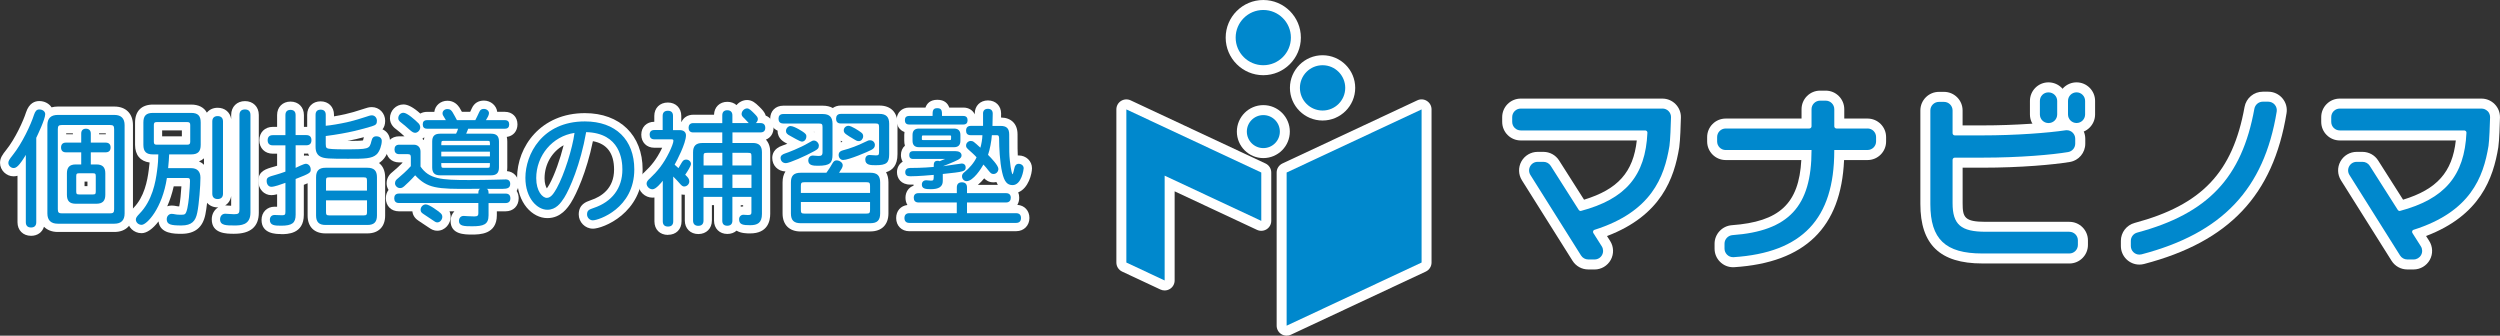
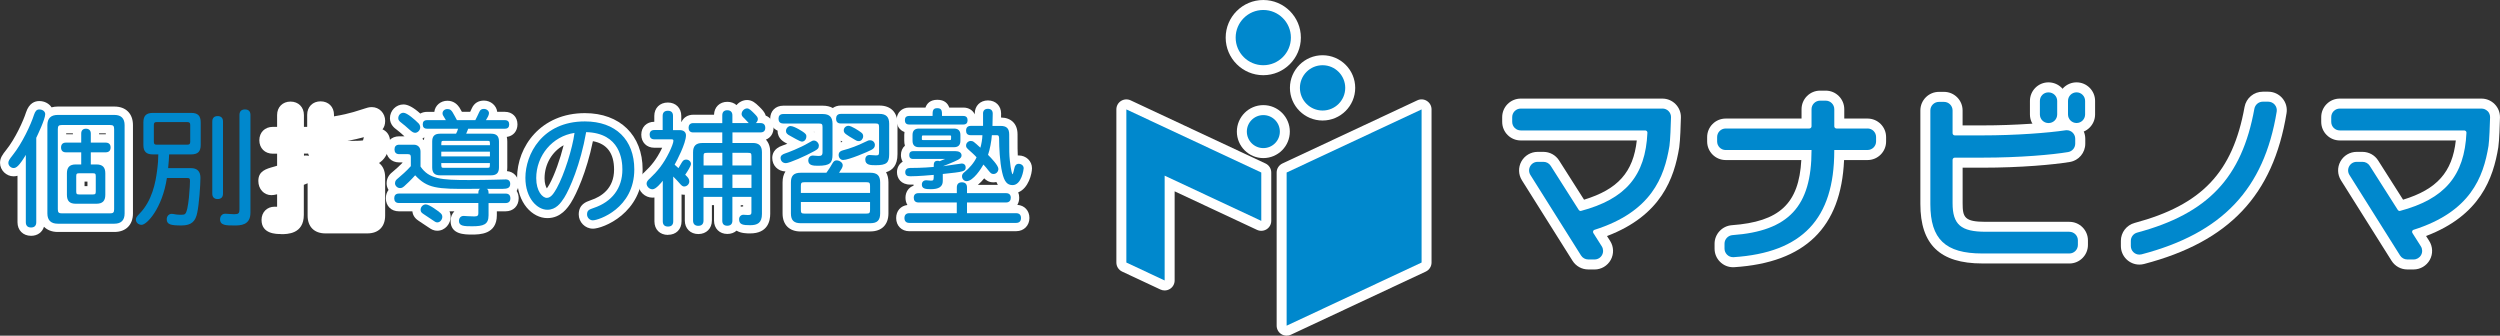
<svg xmlns="http://www.w3.org/2000/svg" id="_レイヤー_2" data-name="レイヤー 2" viewBox="0 0 751.34 100.88">
  <rect x="0" y="0" width="751.34" height="100.88" fill="#333333" stroke="none" />
  <defs>
    <style>
      .cls-1 {
        fill: #0088cd;
      }

      .cls-1, .cls-2 {
        stroke-width: 0px;
      }

      .cls-2 {
        fill: #fff;
      }
    </style>
  </defs>
  <g id="_レイヤー_1-2" data-name="レイヤー 1">
    <g>
      <g>
        <g>
          <g>
            <polygon class="cls-1" points="386.68 97.88 427.24 78.9 427.24 32.88 386.68 51.85 386.68 97.88" />
            <polygon class="cls-1" points="350.02 52.79 379.06 66.38 379.06 51.85 338.51 32.88 338.51 78.9 350.02 84.29 350.02 52.79" />
            <circle class="cls-1" cx="379.68" cy="39.55" r="4.96" />
            <circle class="cls-1" cx="379.66" cy="11.3" r="8.3" />
            <circle class="cls-1" cx="397.48" cy="26.41" r="6.81" />
          </g>
          <g>
            <path class="cls-1" d="M499.61,32.63h-42.57c-1.42,0-2.57,1.15-2.57,2.57v1.43c0,1.42,1.16,2.57,2.57,2.57h37.4c.19,0,.36.07.49.21.07.07.19.23.18.46-.58,12.93-6.53,19.96-20.06,23.54-.23,0-.45-.12-.57-.31l-8.44-13.27c-.48-.75-1.29-1.19-2.17-1.19h-1.75c-.95,0-1.79.5-2.25,1.33-.46.83-.43,1.81.07,2.61l15.21,24.19c.47.75,1.29,1.21,2.18,1.21h1.89c.94,0,1.8-.51,2.25-1.33.45-.82.42-1.83-.08-2.62l-2.53-3.99c-.11-.17-.13-.39-.06-.58.04-.11.15-.31.41-.39,17.09-5.41,20.97-15.77,22.52-25.22.24-1.69.41-6.18.47-8.6.02-.69-.24-1.35-.73-1.85-.49-.5-1.14-.78-1.85-.78Z" />
            <path class="cls-1" d="M561.27,38.62h-9.34c-.37,0-.66-.3-.66-.66v-5.14c0-1.42-1.16-2.57-2.57-2.57h-1.7c-1.42,0-2.57,1.16-2.57,2.57v5.14c0,.37-.3.66-.66.66h-25.14c-1.42,0-2.57,1.15-2.57,2.57v1.33c0,1.42,1.15,2.57,2.57,2.57h25.8v.1c0,16.87-6.88,24.25-23.74,25.47-1.35.1-2.41,1.23-2.41,2.56v1.49c0,.69.27,1.33.75,1.82s1.13.76,1.81.76h.16c20.65-1.35,30.26-11.5,30.26-31.95v-.26h10c1.42,0,2.57-1.15,2.57-2.57v-1.33c0-1.42-1.15-2.57-2.57-2.57Z" />
            <path class="cls-1" d="M621.91,69.65h-25.17c-7.42,0-9.92-2.17-9.92-8.59v-13.02c0-.36.3-.66.66-.66h8.14c11.68,0,21.27-.9,25.92-1.68,1.24-.21,2.14-1.27,2.14-2.54v-1.46c0-1.42-1.15-2.57-2.56-2.57l-.38.03c-5.07.76-14.78,1.53-25.06,1.53h-8.2c-.36,0-.66-.3-.66-.66v-6.84c0-1.42-1.16-2.57-2.57-2.57h-1.54c-1.42,0-2.57,1.16-2.57,2.57v28.14c0,10.55,4.52,14.85,15.6,14.85h26.17c1.42,0,2.57-1.15,2.57-2.57v-1.38c0-1.42-1.15-2.57-2.57-2.57Z" />
            <path class="cls-1" d="M615.64,36.98h.05c1.42,0,2.57-1.16,2.57-2.57v-4.08c0-1.42-1.16-2.57-2.63-2.57s-2.57,1.15-2.57,2.57v4.08c0,1.42,1.15,2.57,2.57,2.57Z" />
            <path class="cls-1" d="M624.08,27.75c-1.42,0-2.57,1.15-2.57,2.57v4.08c0,1.42,1.15,2.57,2.57,2.57s2.57-1.16,2.57-2.57v-4.08c0-1.42-1.16-2.57-2.57-2.57Z" />
            <path class="cls-1" d="M681.69,30.56h-1.64c-1.24,0-2.3.9-2.53,2.13-3.75,20.72-13.95,31.5-35.21,37.21-1.13.3-1.92,1.32-1.92,2.48v1.56c0,1.42,1.15,2.58,2.57,2.58.22,0,.43-.03.65-.08,24.29-6.37,36.81-19.6,40.62-42.9.12-.74-.09-1.49-.58-2.07-.49-.58-1.21-.91-1.97-.91Z" />
            <path class="cls-1" d="M747.6,33.4c-.49-.5-1.14-.77-1.84-.77h-42.57c-1.42,0-2.57,1.15-2.57,2.57v1.43c0,1.42,1.15,2.57,2.57,2.57h37.4c.18,0,.36.08.49.21.07.07.19.23.18.46-.58,12.93-6.53,19.96-20.06,23.54-.23,0-.45-.12-.57-.31l-8.44-13.27c-.47-.75-1.29-1.19-2.17-1.19h-1.75c-.95,0-1.79.5-2.25,1.33-.46.83-.43,1.81.07,2.61l15.21,24.19c.47.75,1.29,1.21,2.18,1.21h1.89c.94,0,1.8-.51,2.26-1.34.45-.82.42-1.83-.08-2.62l-2.53-3.99c-.11-.18-.13-.39-.06-.58.04-.11.15-.31.41-.39,17.09-5.4,20.97-15.77,22.52-25.22.24-1.68.41-6.17.47-8.6.01-.69-.25-1.35-.73-1.85Z" />
          </g>
        </g>
        <g>
          <g>
            <path class="cls-2" d="M386.68,100.88c-.56,0-1.12-.16-1.61-.47-.87-.55-1.39-1.5-1.39-2.53v-46.03c0-1.16.67-2.22,1.73-2.72l40.55-18.98c.93-.44,2.02-.37,2.88.19.87.55,1.39,1.5,1.39,2.53v46.03c0,1.16-.67,2.22-1.73,2.72l-40.55,18.98c-.4.19-.84.28-1.27.28ZM389.68,53.76v39.4l34.55-16.17v-39.4l-34.55,16.17Z" />
            <path class="cls-2" d="M350.02,87.29c-.43,0-.87-.09-1.27-.28l-11.51-5.39c-1.05-.49-1.73-1.55-1.73-2.72v-46.03c0-1.03.52-1.98,1.39-2.53.87-.55,1.95-.62,2.88-.19l40.55,18.98c1.05.49,1.73,1.55,1.73,2.72v14.52c0,1.03-.52,1.98-1.39,2.53-.87.55-1.95.62-2.88.19l-24.77-11.59v26.79c0,1.03-.52,1.98-1.39,2.53-.49.31-1.05.47-1.61.47ZM341.51,76.99l5.51,2.58v-26.79c0-1.03.52-1.98,1.39-2.53.87-.55,1.95-.62,2.88-.19l24.77,11.59v-7.9l-34.55-16.17v39.4Z" />
            <path class="cls-2" d="M379.68,47.51c-4.39,0-7.96-3.57-7.96-7.96s3.57-7.96,7.96-7.96,7.96,3.57,7.96,7.96-3.57,7.96-7.96,7.96ZM379.68,37.58c-1.08,0-1.96.88-1.96,1.96s.88,1.96,1.96,1.96,1.96-.88,1.96-1.96-.88-1.96-1.96-1.96Z" />
            <path class="cls-2" d="M379.66,22.6c-6.23,0-11.3-5.07-11.3-11.3s5.07-11.3,11.3-11.3,11.3,5.07,11.3,11.3-5.07,11.3-11.3,11.3ZM379.66,6c-2.92,0-5.3,2.38-5.3,5.3s2.38,5.3,5.3,5.3,5.3-2.38,5.3-5.3-2.38-5.3-5.3-5.3Z" />
            <path class="cls-2" d="M397.48,36.22c-5.41,0-9.81-4.4-9.81-9.81s4.4-9.81,9.81-9.81,9.81,4.4,9.81,9.81-4.4,9.81-9.81,9.81ZM397.48,22.6c-2.1,0-3.81,1.71-3.81,3.81s1.71,3.81,3.81,3.81,3.81-1.71,3.81-3.81-1.71-3.81-3.81-3.81Z" />
          </g>
          <g>
            <path class="cls-2" d="M479.21,80.98h-1.89c-1.93,0-3.69-.98-4.72-2.61l-15.21-24.19c-1.08-1.71-1.14-3.88-.16-5.66.99-1.78,2.85-2.88,4.88-2.88h1.75c1.91,0,3.67.96,4.7,2.58l7.5,11.79c10.16-3.09,14.81-8.28,15.85-17.8h-34.88c-3.07,0-5.57-2.5-5.57-5.58v-1.43c0-3.07,2.5-5.57,5.57-5.57h42.57c1.52,0,2.93.6,3.99,1.68,1.05,1.08,1.62,2.51,1.58,4.01-.04,1.78-.2,6.89-.5,8.96-1.51,9.27-5.39,20.46-21.71,26.66l.95,1.49c1.09,1.71,1.16,3.89.18,5.67-.98,1.78-2.85,2.89-4.88,2.89ZM477.55,74.98h.88l-2.11-3.33c-.61-.97-.74-2.13-.35-3.21.4-1.09,1.25-1.91,2.35-2.24,15.48-4.9,18.97-13.87,20.44-22.83.17-1.21.35-4.87.42-7.74h-41.71v.58h36.97c1.01,0,1.98.42,2.67,1.15.66.68,1.04,1.66.99,2.66-.64,14.28-7.51,22.39-22.29,26.3-1.46.39-3.08-.34-3.88-1.62l-8.3-13.05h-.75l14.67,23.34ZM480.13,71.92s-.02,0-.03.01c.01,0,.02,0,.03-.01ZM476.99,61.47l.02.03s-.01-.02-.02-.03ZM492.1,39.74h0s0,0,0,0ZM499.61,35.63h0,0ZM499.18,35.19h0s0,0,0,0Z" />
            <path class="cls-2" d="M520.85,80.31c-1.49,0-2.89-.58-3.94-1.65-1.05-1.05-1.62-2.45-1.62-3.93v-1.49c0-2.9,2.28-5.34,5.19-5.56,14.27-1.04,20.17-6.42,20.88-19.58h-22.73c-3.07,0-5.57-2.5-5.57-5.57v-1.33c0-3.07,2.5-5.57,5.57-5.57h22.8v-2.81c0-3.07,2.5-5.58,5.57-5.58h1.7c3.07,0,5.57,2.5,5.57,5.58v2.81h7c3.07,0,5.57,2.5,5.57,5.57v1.33c0,3.07-2.5,5.57-5.57,5.57h-7.06c-.88,20.28-11.7,30.82-33.01,32.2h-.23s-.08.01-.12.01ZM521.28,73.64v.64c18.64-1.33,26.99-10.26,26.99-28.92v-.26c0-1.66,1.34-3,3-3h9.57v-.47h-8.91c-2.02,0-3.66-1.64-3.66-3.66v-4.72h-.84v4.72c0,2.02-1.64,3.66-3.66,3.66h-24.71v.47h25.38c1.66,0,3,1.34,3,3v.1c0,18.23-8.07,27.01-26.15,28.44ZM561.27,41.62h0,0Z" />
            <path class="cls-2" d="M621.91,79.18h-26.17c-12.69,0-18.6-5.67-18.6-17.85v-28.14c0-3.07,2.5-5.58,5.58-5.58h1.54c3.07,0,5.57,2.5,5.57,5.58v4.5h5.86c10.13,0,19.66-.75,24.62-1.5.07-.01.14-.02.22-.02l.38-.03c.08,0,.15,0,.23,0,3.07,0,5.56,2.5,5.56,5.58v1.46c0,2.74-1.95,5.05-4.64,5.5-4.78.79-14.57,1.72-26.42,1.72h-5.8v10.68c0,4.22.54,5.59,6.92,5.59h25.17c3.07,0,5.57,2.5,5.57,5.57v1.38c0,3.07-2.5,5.57-5.57,5.57ZM583.14,33.61v27.71c0,8.86,3.18,11.85,12.6,11.85h25.75v-.53h-24.74c-6.39,0-12.92-1.38-12.92-11.59v-13.02c0-2.02,1.64-3.66,3.66-3.66h8.14c11.18,0,20.38-.83,25.06-1.58v-.6c-5.3.75-14.89,1.49-25.01,1.49h-8.2c-2.02,0-3.66-1.64-3.66-3.66v-6.42h-.69ZM621.91,72.65h0,0Z" />
            <path class="cls-2" d="M615.69,39.98h-.05c-3.07,0-5.57-2.5-5.57-5.58v-4.08c0-3.07,2.5-5.57,5.57-5.57s5.63,2.5,5.63,5.57v4.08c0,3.07-2.5,5.58-5.58,5.58Z" />
            <path class="cls-2" d="M624.08,39.98c-3.07,0-5.57-2.5-5.57-5.58v-4.08c0-3.07,2.5-5.57,5.57-5.57s5.57,2.5,5.57,5.57v4.08c0,3.07-2.5,5.58-5.57,5.58Z" />
            <path class="cls-2" d="M642.97,79.52c-3.07,0-5.57-2.5-5.57-5.58v-1.56c0-2.51,1.7-4.73,4.14-5.38,20.22-5.43,29.48-15.2,33.03-34.85.48-2.66,2.79-4.59,5.48-4.59h1.64c1.64,0,3.19.72,4.25,1.97,1.06,1.24,1.52,2.88,1.25,4.49-4.02,24.63-17.23,38.61-42.82,45.32-.47.12-.94.18-1.41.18ZM643.4,72.71v.68c22.75-6.1,34.09-18.05,37.79-39.83h-.78c-3.97,21.45-15.07,33.18-37.02,39.15ZM681.69,33.56h0,0Z" />
            <path class="cls-2" d="M725.36,80.98h-1.89c-1.93,0-3.69-.98-4.72-2.61l-15.21-24.19c-1.08-1.71-1.14-3.88-.16-5.66.98-1.78,2.85-2.88,4.88-2.88h1.75c1.92,0,3.68.97,4.71,2.59l7.49,11.78c10.16-3.09,14.81-8.28,15.85-17.8h-34.88c-3.07,0-5.57-2.5-5.57-5.58v-1.43c0-3.07,2.5-5.57,5.57-5.57h42.57c1.51,0,2.93.59,3.99,1.67h0c1.06,1.08,1.62,2.5,1.59,4.01-.04,1.8-.2,6.92-.5,8.96-1.52,9.27-5.39,20.46-21.71,26.66l.95,1.49c1.09,1.72,1.16,3.89.18,5.67-.98,1.78-2.85,2.89-4.88,2.89ZM723.71,74.98h.88l-2.11-3.33c-.61-.98-.74-2.14-.35-3.2.4-1.09,1.25-1.91,2.34-2.25,15.49-4.9,18.98-13.87,20.45-22.84.17-1.19.35-4.85.42-7.74h-41.71v.58h36.97c1,0,1.97.42,2.66,1.14.66.67,1.04,1.65,1,2.65-.64,14.29-7.51,22.4-22.29,26.31-1.46.39-3.07-.34-3.88-1.61l-8.31-13.06h-.74l14.67,23.34ZM726.28,71.92s-.02,0-.02,0c0,0,.02,0,.02,0ZM723.15,61.48h0s0,0,0,0ZM709.66,51.45h0s0,0,0,0ZM745.76,35.63h0,0Z" />
          </g>
        </g>
        <g>
          <g>
            <polygon class="cls-1" points="386.68 97.88 427.24 78.9 427.24 32.88 386.68 51.85 386.68 97.88" />
            <polygon class="cls-1" points="350.02 52.79 379.06 66.38 379.06 51.85 338.51 32.88 338.51 78.9 350.02 84.29 350.02 52.79" />
            <circle class="cls-1" cx="379.68" cy="39.55" r="4.96" />
            <circle class="cls-1" cx="379.66" cy="11.3" r="8.3" />
            <circle class="cls-1" cx="397.48" cy="26.41" r="6.81" />
          </g>
          <g>
            <path class="cls-1" d="M499.61,32.63h-42.57c-1.42,0-2.57,1.15-2.57,2.57v1.43c0,1.42,1.16,2.57,2.57,2.57h37.4c.19,0,.36.07.49.21.07.07.19.23.18.46-.58,12.93-6.53,19.96-20.06,23.54-.23,0-.45-.12-.57-.31l-8.44-13.27c-.48-.75-1.29-1.19-2.17-1.19h-1.75c-.95,0-1.79.5-2.25,1.33-.46.83-.43,1.81.07,2.61l15.21,24.19c.47.75,1.29,1.21,2.18,1.21h1.89c.94,0,1.8-.51,2.25-1.33.45-.82.42-1.83-.08-2.62l-2.53-3.99c-.11-.17-.13-.39-.06-.58.04-.11.15-.31.41-.39,17.09-5.41,20.97-15.77,22.52-25.22.24-1.69.41-6.18.47-8.6.02-.69-.24-1.35-.73-1.85-.49-.5-1.14-.78-1.85-.78Z" />
            <path class="cls-1" d="M561.27,38.62h-9.34c-.37,0-.66-.3-.66-.66v-5.14c0-1.42-1.16-2.57-2.57-2.57h-1.7c-1.42,0-2.57,1.16-2.57,2.57v5.14c0,.37-.3.66-.66.66h-25.14c-1.42,0-2.57,1.15-2.57,2.57v1.33c0,1.42,1.15,2.57,2.57,2.57h25.8v.1c0,16.87-6.88,24.25-23.74,25.47-1.35.1-2.41,1.23-2.41,2.56v1.49c0,.69.27,1.33.75,1.82s1.13.76,1.81.76h.16c20.65-1.35,30.26-11.5,30.26-31.95v-.26h10c1.42,0,2.57-1.15,2.57-2.57v-1.33c0-1.42-1.15-2.57-2.57-2.57Z" />
            <path class="cls-1" d="M621.91,69.65h-25.17c-7.42,0-9.92-2.17-9.92-8.59v-13.02c0-.36.3-.66.66-.66h8.14c11.68,0,21.27-.9,25.92-1.68,1.24-.21,2.14-1.27,2.14-2.54v-1.46c0-1.42-1.15-2.57-2.56-2.57l-.38.03c-5.07.76-14.78,1.53-25.06,1.53h-8.2c-.36,0-.66-.3-.66-.66v-6.84c0-1.42-1.16-2.57-2.57-2.57h-1.54c-1.42,0-2.57,1.16-2.57,2.57v28.14c0,10.55,4.52,14.85,15.6,14.85h26.17c1.42,0,2.57-1.15,2.57-2.57v-1.38c0-1.42-1.15-2.57-2.57-2.57Z" />
            <path class="cls-1" d="M615.64,36.98h.05c1.42,0,2.57-1.16,2.57-2.57v-4.08c0-1.42-1.16-2.57-2.63-2.57s-2.57,1.15-2.57,2.57v4.08c0,1.42,1.15,2.57,2.57,2.57Z" />
            <path class="cls-1" d="M624.08,27.75c-1.42,0-2.57,1.15-2.57,2.57v4.08c0,1.42,1.15,2.57,2.57,2.57s2.57-1.16,2.57-2.57v-4.08c0-1.42-1.16-2.57-2.57-2.57Z" />
            <path class="cls-1" d="M681.69,30.56h-1.64c-1.24,0-2.3.9-2.53,2.13-3.75,20.72-13.95,31.5-35.21,37.21-1.13.3-1.92,1.32-1.92,2.48v1.56c0,1.42,1.15,2.58,2.57,2.58.22,0,.43-.03.65-.08,24.29-6.37,36.81-19.6,40.62-42.9.12-.74-.09-1.49-.58-2.07-.49-.58-1.21-.91-1.97-.91Z" />
            <path class="cls-1" d="M747.6,33.4c-.49-.5-1.14-.77-1.84-.77h-42.57c-1.42,0-2.57,1.15-2.57,2.57v1.43c0,1.42,1.15,2.57,2.57,2.57h37.4c.18,0,.36.08.49.21.07.07.19.23.18.46-.58,12.93-6.53,19.96-20.06,23.54-.23,0-.45-.12-.57-.31l-8.44-13.27c-.47-.75-1.29-1.19-2.17-1.19h-1.75c-.95,0-1.79.5-2.25,1.33-.46.83-.43,1.81.07,2.61l15.21,24.19c.47.75,1.29,1.21,2.18,1.21h1.89c.94,0,1.8-.51,2.26-1.34.45-.82.42-1.83-.08-2.62l-2.53-3.99c-.11-.18-.13-.39-.06-.58.04-.11.15-.31.41-.39,17.09-5.4,20.97-15.77,22.52-25.22.24-1.68.41-6.17.47-8.6.01-.69-.25-1.35-.73-1.85Z" />
          </g>
        </g>
      </g>
      <g>
        <g>
          <path class="cls-1" d="M7.76,46.55c-2.03,3.38-2.88,3.95-3.68,3.95s-1.57-.73-1.57-1.54c0-.54.23-1,1.34-2.38,2.76-3.45,5.41-9.05,6.37-12.08.35-1.04.77-1.61,1.57-1.61,1.04,0,1.8.61,1.8,1.42,0,1.5-2.3,6.29-2.69,7.1v25.39c0,1.07-.61,1.57-1.57,1.57s-1.57-.5-1.57-1.57v-20.25ZM14.24,37.61c0-2.03,1.04-3.07,3.11-3.07h17.03c2.03,0,3.07,1.04,3.07,3.07v26.55c0,2.03-1.04,3.07-3.07,3.07h-17.03c-2.03,0-3.11-1.04-3.11-3.07v-26.55ZM18.61,37.57c-.96,0-1.23.27-1.23,1.23v24.09c0,.96.27,1.23,1.23,1.23h14.46c.96,0,1.23-.27,1.23-1.23v-24.09c0-.96-.27-1.23-1.23-1.23h-14.46ZM27.28,49.42h1.69c1.84,0,2.68.84,2.68,2.65v6.48c0,1.84-.84,2.68-2.68,2.68h-6.21c-1.84,0-2.65-.84-2.65-2.68v-6.48c0-1.8.84-2.65,2.65-2.65h1.65v-3.64h-4.6c-1,0-1.46-.58-1.46-1.46s.46-1.46,1.46-1.46h4.6v-2.72c0-1,.58-1.46,1.42-1.46s1.46.46,1.46,1.46v2.72h4.45c1.04,0,1.5.58,1.5,1.46s-.46,1.46-1.5,1.46h-4.45v3.64ZM23.87,52.07c-.81,0-.96.15-.96.92v4.53c0,.77.15.92.96.92h3.99c.77,0,.92-.15.92-.92v-4.53c0-.77-.15-.92-.92-.92h-3.99Z" />
-           <path class="cls-1" d="M50.84,46.39c-.04,1.07-.15,2.57-.31,4.14h6.87c1.88,0,2.84,1,2.84,2.88,0,2.3-.42,8.02-.96,10.51-.5,2.49-1.61,3.84-4.76,3.84s-4.41-.27-4.41-1.88c0-.96.69-1.61,1.46-1.61.81,0,1.11.27,2.61.27h.12c.54,0,1.04,0,1.3-.23,1.15-.84,1.5-9.05,1.5-9.86s-.15-.96-.96-.96h-5.98c-1.38,9.13-6.02,14.08-7.6,14.08-1.04,0-1.73-.81-1.73-1.57,0-.54.27-.92,1.11-1.8,3.84-3.91,4.83-9.51,5.26-12.85.27-1.92.38-3.76.38-4.95h-1.61c-2.03,0-2.88-.84-2.88-2.88v-6.71c0-2.03.84-2.88,2.88-2.88h11.47c2.03,0,2.88.84,2.88,2.88v6.71c0,2.03-.84,2.88-2.88,2.88h-6.6ZM47.08,36.69c-.65,0-.84.23-.84.88v5.03c0,.65.19.88.84.88h9.21c.65,0,.88-.23.88-.88v-5.03c0-.65-.23-.88-.88-.88h-9.21ZM63.8,36.5c0-1.11.65-1.61,1.61-1.61s1.61.5,1.61,1.61v21.71c0,1.11-.65,1.61-1.61,1.61s-1.61-.5-1.61-1.61v-21.71ZM71.97,34.54c0-1.15.65-1.65,1.65-1.65s1.65.5,1.65,1.65v29.38c0,3.84-3.07,3.84-4.87,3.84-2.42,0-4.26,0-4.26-1.84,0-.88.54-1.69,1.57-1.69.69,0,1.73.15,2.65.15,1.34,0,1.61-.27,1.61-1.5v-28.35Z" />
          <path class="cls-1" d="M88.85,40.6h3.22c1.07,0,1.53.61,1.53,1.53s-.46,1.53-1.53,1.53h-3.22v6.79c.46-.23,2.49-1.23,3.07-1.23.8,0,1.46.77,1.46,1.69s0,1.15-4.53,2.88v10.74c0,2.49-1.04,3.3-4.37,3.3-1.92,0-3.38-.08-3.38-1.76,0-.84.5-1.46,1.42-1.46.69,0,1.38.08,2.26.08s1-.23,1-1.11v-8.63c-1.38.5-3.34,1.19-4.22,1.19s-1.42-.77-1.42-1.76c0-1.07.5-1.23,2.84-1.88.88-.27,1.69-.5,2.8-.92v-7.9h-3.8c-1.07,0-1.54-.61-1.54-1.53s.46-1.53,1.54-1.53h3.8v-6.06c0-1.07.61-1.54,1.53-1.54s1.53.46,1.53,1.54v6.06ZM97.9,37.8c1.38-.11,4.22-.58,6.41-1.07,2.95-.69,4.1-1.15,5.64-1.61.73-.23,1.27-.46,1.8-.46.88,0,1.53.73,1.53,1.65s-.27,1.27-1.53,1.65c-2.84.84-6.87,2.03-13.85,2.92v2.38c0,1.3.15,1.42,2.03,1.54.92.04,1.8.08,3.22.08,7.86,0,7.86-.04,8.48-2.49.23-1,.65-1.42,1.46-1.42,1,0,1.65.54,1.65,1.38,0,1.19-.58,3.11-1.53,4.03-1.42,1.34-3.64,1.34-8.59,1.34-5.64,0-7.17-.04-8.32-.65-.96-.5-1.46-1.42-1.46-2.95v-9.63c0-1.07.61-1.53,1.53-1.53s1.53.46,1.53,1.53v3.34ZM94.99,53.26c0-1.96.88-2.84,2.84-2.84h12.62c1.96,0,2.84.88,2.84,2.84v11.51c0,1.96-.88,2.84-2.84,2.84h-12.62c-1.96,0-2.84-.88-2.84-2.84v-11.51ZM98.94,53.3c-.81,0-.96.19-.96.96v3.03h12.31v-3.03c0-.77-.19-.96-.96-.96h-10.4ZM97.98,60.2v3.57c0,.77.19.96.96.96h10.4c.77,0,.96-.19.96-.96v-3.57h-12.31Z" />
          <path class="cls-1" d="M126.37,50.04c2.57,3.76,6.18,4.07,14.54,4.07,6.71,0,9.32-.19,11.09-.19.81,0,1.34.46,1.34,1.34,0,1.19-.81,1.5-2.3,1.5h-4.79c.58.12.58,1,.58,1.42h5.14c1,0,1.42.58,1.42,1.42s-.42,1.42-1.42,1.42h-5.14v3.68c0,2.8-1.53,3.3-4.95,3.3-2.38,0-3.95-.04-3.95-1.61,0-.58.31-1.5,1.42-1.5.54,0,1.61.15,3.22.15.96,0,1.19-.31,1.19-.92v-3.11h-23.86c-1,0-1.42-.58-1.42-1.42s.42-1.42,1.42-1.42h23.86c0-.54,0-1.15.54-1.42h-2.46c-10.7.12-13.43-.19-17.07-4.07-1.11,1.27-2.8,2.88-3.3,3.3-.58.5-.88.54-1.3.54-.77,0-1.46-.73-1.46-1.42,0-.73.38-1.11.92-1.53,1.07-.92,2.49-2.11,3.84-3.64v-2.72c0-.65-.23-.88-.88-.88h-2.61c-1,0-1.42-.58-1.42-1.42s.42-1.42,1.42-1.42h4.37c1.23,0,2.03.81,2.03,2.07v4.49ZM125.68,36.96c.34.35.61.73.61,1.34,0,.88-.81,1.61-1.5,1.61-.5,0-.84-.19-1.61-.84-.96-.88-1.84-1.61-2.53-2.15-.69-.5-.96-.88-.96-1.38,0-.92.69-1.65,1.57-1.65,1.11,0,3.53,2.19,4.41,3.07ZM131.43,66.84c-.54,0-.81-.31-1.42-.69-.84-.58-1.92-1.27-2.76-1.84-.65-.42-.84-.73-.84-1.27,0-.84.69-1.61,1.57-1.61,1.07,0,3.91,2.15,4.37,2.57.42.38.58.69.58,1.19,0,.73-.61,1.65-1.5,1.65ZM134,36.11c-.96-1.53-1-1.65-1-2.07,0-.73.65-1.27,1.46-1.27.88,0,1.15.38,1.53.92.46.73,1.04,1.88,1.34,2.42h5.52c.42-.77.69-1.42,1.19-2.46.34-.77.77-.92,1.42-.92.81,0,1.5.61,1.5,1.27s-.54,1.46-.92,2.11h5.72c.88,0,1.27.5,1.27,1.27,0,.81-.38,1.3-1.27,1.3h-11.05c-.15.38-.38,1.04-.61,1.5h7.48c1.65,0,2.38.73,2.38,2.34v7.79c0,1.65-.73,2.38-2.38,2.38h-15.31c-1.65,0-2.38-.73-2.38-2.38v-7.79c0-1.61.73-2.34,2.38-2.34h4.79c.19-.31.5-1.04.61-1.5h-9.32c-.92,0-1.3-.5-1.3-1.3s.38-1.27,1.3-1.27h5.64ZM133.24,42.33c-.61,0-.61.19-.61,1.3h14.62c0-1.11,0-1.3-.61-1.3h-13.39ZM132.62,45.59v1.42h14.62v-1.42h-14.62ZM132.62,49c0,1.3,0,1.42.61,1.42h13.39c.61,0,.61-.12.61-1.42h-14.62Z" />
          <path class="cls-1" d="M169.56,59.43c-1.04,1.61-2.46,3.61-5.06,3.61-3.03,0-6.6-3.45-6.6-9.59,0-7.06,5.03-16.96,17.88-16.96,9.25,0,14.85,5.52,14.85,14.42,0,11.74-10.74,15.31-12.47,15.31-.92,0-1.73-.81-1.73-1.76,0-1.3.69-1.5,1.99-1.96,5.49-1.84,8.63-5.91,8.63-11.55,0-2.69-.58-10.97-10.89-11.24-1.69,9.67-4.95,17.11-6.6,19.72ZM161.16,53.6c0,3.8,1.84,5.87,3.18,5.87s2.22-1.61,2.99-2.92c2.3-4.18,4.72-11.97,5.33-16.61-6.64,1-11.51,6.79-11.51,13.66Z" />
          <path class="cls-1" d="M202.25,39.1h1.99c1.38,0,1.92.73,1.92,1.57,0,2.42-2.8,7.75-3.41,8.82l1.15,1.04c.34-.54.73-1.23,1-1.69.42-.69.73-.88,1.34-.88.77,0,1.42.61,1.42,1.3,0,.65-1.04,2.22-1.73,3.26.88.84,1.23,1.27,1.23,2,0,.77-.65,1.53-1.57,1.53-.38,0-.73-.27-1.11-.69-.69-.84-1.38-1.5-2.15-2.3v13.46c0,1.11-.61,1.57-1.57,1.57s-1.57-.46-1.57-1.57v-12.2c-.46.61-2.07,2.57-3.07,2.57s-1.76-.84-1.8-1.69c0-.61.38-1.04,1.11-1.69,2.07-1.96,3.91-4.1,5.72-7.79.69-1.42,1.23-2.84,1.23-3.38,0-.35-.15-.46-.58-.46h-5.14c-1,0-1.42-.58-1.42-1.42s.42-1.38,1.42-1.38h2.49v-4.26c0-1.07.61-1.53,1.57-1.53s1.54.46,1.54,1.53v4.26ZM220.12,36.99h4.91c-.42-.46-.92-1-1.34-1.42-.61-.54-.81-.88-.81-1.3,0-.88.81-1.69,1.65-1.69.65,0,1.23.65,2,1.38,1.07,1.07,1.23,1.34,1.23,1.84,0,.42-.27.92-.61,1.19h1.42c1,0,1.42.58,1.42,1.42s-.42,1.38-1.42,1.38h-8.44v3.18h6.14c1.84,0,2.72.88,2.72,2.76v18.57c0,2.72-1.38,3.38-3.53,3.38s-3.34-.15-3.34-1.8c0-.77.58-1.34,1.3-1.34.34,0,.77.08,1.34.08.81,0,1.07-.15,1.07-.81v-4.64h-5.72v7.17c0,1.04-.61,1.5-1.54,1.5s-1.5-.46-1.5-1.5v-7.17h-5.64v7.13c0,1.07-.61,1.57-1.57,1.57s-1.57-.5-1.57-1.57v-20.56c0-1.88.88-2.76,2.76-2.76h6.02v-3.18h-8.75c-.96,0-1.38-.58-1.38-1.38s.42-1.42,1.38-1.42h8.75v-2.34c0-1.07.61-1.53,1.5-1.53s1.54.46,1.54,1.53v2.34ZM217.09,45.93h-4.53c-1,0-1.11.12-1.11,1.11v2.69h5.64v-3.8ZM211.45,52.49v3.99h5.64v-3.99h-5.64ZM220.12,45.93v3.8h5.72v-2.69c0-1-.12-1.11-1.11-1.11h-4.6ZM220.12,52.49v3.99h5.72v-3.99h-5.72Z" />
          <path class="cls-1" d="M235.39,37.11c-1,0-1.42-.58-1.42-1.42s.42-1.42,1.42-1.42h11.89c1.99,0,2.92.92,2.92,2.92v9.25c0,2.49-.69,3.38-4.37,3.38-1.38,0-2.92-.08-2.92-1.61,0-.73.46-1.46,1.38-1.46.27,0,1.38.12,1.61.12.84,0,1.3-.08,1.3-1.15v-7.52c0-.88-.19-1.07-1.07-1.07h-10.74ZM246.09,43.78c0,.73-.31,1.07-1.3,1.61-2.61,1.46-7.56,3.64-8.59,3.64-1.11,0-1.61-.81-1.61-1.57,0-.69.54-1.07,1.34-1.34.77-.23,4.57-1.69,7.02-3.15,1.15-.69,1.3-.73,1.69-.73.73,0,1.46.77,1.46,1.53ZM237.58,37.88c1.15,0,3.8,1.73,4.11,2,.61.5.65.73.65,1.11,0,.92-.61,1.57-1.34,1.57-.61,0-2.95-1.46-3.45-1.69-1-.5-1.34-.88-1.34-1.5,0-.81.69-1.5,1.38-1.5ZM248.36,51.92c.61-.81,1.42-2.07,1.8-2.8.38-.69.77-.92,1.27-.92.81,0,1.84.61,1.84,1.46,0,.61-.35,1.11-1.11,2.26h9.44c2.03,0,2.92.88,2.92,2.88v9.36c0,2.03-.88,2.92-2.92,2.92h-20.98c-2.03,0-2.92-.88-2.92-2.92v-9.36c0-2,.88-2.88,2.92-2.88h7.75ZM240.69,57.98h20.79v-2.11c0-.92-.19-1.11-1.11-1.11h-18.57c-.92,0-1.11.19-1.11,1.11v2.11ZM240.69,60.7v2.38c0,.92.19,1.11,1.11,1.11h18.57c.92,0,1.11-.19,1.11-1.11v-2.38h-20.79ZM252.69,37.11c-1,0-1.42-.58-1.42-1.42s.42-1.46,1.42-1.46h11.62c2,0,2.92.92,2.92,2.95v9.17c0,2.61-.84,3.3-4.03,3.3-1.5,0-3.15,0-3.15-1.69,0-.81.46-1.38,1.3-1.38.34,0,1.5.12,1.88.12.84,0,.96-.15.96-1.19v-7.29c0-.92-.19-1.11-1.11-1.11h-10.4ZM262.93,43.63c0,.69-.46,1.11-1.07,1.42-.88.5-6.79,3.03-8.48,3.03-.81,0-1.34-.73-1.34-1.5,0-1,.77-1.27,1.34-1.42,2-.5,4.64-1.5,6.45-2.42,1.15-.58,1.23-.58,1.69-.58.77,0,1.42.58,1.42,1.46ZM254.96,37.8c.96,0,3.22,1.54,3.84,2,.58.42.61.84.61,1.19,0,.69-.58,1.42-1.27,1.42-.58,0-.77-.15-1.11-.34-2.95-1.73-3.45-2.03-3.45-2.92,0-.73.65-1.34,1.38-1.34Z" />
          <path class="cls-1" d="M287.56,58.05v-1.73c0-1.07.61-1.53,1.53-1.53s1.53.46,1.53,1.53v1.73h11.74c1,0,1.42.58,1.42,1.38s-.42,1.42-1.42,1.42h-11.74v3.22h14.77c1,0,1.46.58,1.46,1.46s-.46,1.46-1.46,1.46h-32.11c-1,0-1.46-.58-1.46-1.46s.46-1.46,1.46-1.46h14.27v-3.22h-11.51c-1,0-1.42-.58-1.42-1.42s.42-1.38,1.42-1.38h11.51ZM280.27,34.85c0-1.46,0-2.34,1.42-2.34s1.42.88,1.42,2.34h6.41c.88,0,1.27.5,1.27,1.27,0,.81-.38,1.3-1.27,1.3h-16.3c-.88,0-1.27-.5-1.27-1.3s.38-1.27,1.27-1.27h7.06ZM274.41,47.77c-.81,0-1.15-.46-1.15-1.15,0-.73.34-1.19,1.15-1.19h12.77c.92,0,1.8.35,1.8,1.3,0,.54-.38.92-1.07,1.3-1.11.58-3.57,1.57-4.49,1.92.88-.15,5.64-.81,5.64-.81.65,0,1.15.42,1.15,1.15,0,1.23-.5,1.34-6.87,2v2.11c0,1.76-1.27,2.46-3.57,2.46-1.65,0-2.72-.15-2.72-1.38,0-.77.46-1.3,1.34-1.3.35,0,.92.11,1.42.11.81,0,.81-.19.81-1.73-.84.08-4.72.42-7.06.42-1.04,0-1.5-.38-1.5-1.23s.58-1.27,1.46-1.27c3.57,0,6.87-.27,7.1-.31,0-1.07,0-1.84,1.19-1.84.23,0,.46.04.61.12.73-.31,1.3-.58,1.65-.69h-9.67ZM274.25,40.56c0-1.27.65-1.92,1.92-1.92h10.55c1.27,0,1.92.65,1.92,1.92v1.76c0,1.27-.65,1.92-1.92,1.92h-10.55c-1.27,0-1.92-.65-1.92-1.92v-1.76ZM277.36,40.71c-.31,0-.31.12-.31,1.07,0,.23.08.31.31.31h8.17c.31,0,.31-.12.31-1.07,0-.23-.08-.31-.31-.31h-8.17ZM295.43,34.16c0-1,.58-1.46,1.46-1.46s1.46.46,1.46,1.46c0,.65-.04,2.3-.08,3.68h2.42c1.8,0,2.61.73,2.61,2.57,0,5.37,0,5.98.19,7.79.35,3.34.73,4.18.81,4.18.15,0,.5-1.61.58-1.92.11-.58.46-1.23,1.27-1.23s1.5.54,1.5,1.34c0,.31-.61,5.06-3.34,5.06-1.61,0-2.49-1.04-3.11-3.76-.77-3.22-.92-8.13-.92-9.55s-.04-1.69-.77-1.69h-1.42c-.12,1.8-.61,4.37-1.15,5.91.92.92,3.11,3.18,3.11,4.22,0,.84-.65,1.53-1.46,1.53-.73,0-.88-.31-1.57-1.11-.35-.42-.81-1.07-1.46-1.73-.65,1.19-3.07,4.99-5.06,4.99-.73,0-1.38-.61-1.38-1.46,0-.5.19-.84.84-1.34,1.15-.88,2.88-2.8,3.53-4.37-.73-.84-1.76-1.69-2.42-2.3-.61-.58-.73-.73-.73-1.27,0-.73.69-1.34,1.38-1.34.73,0,.92.19,2.92,2.03.31-1.07.58-2.53.61-3.76h-3.53c-.96,0-1.38-.54-1.38-1.3,0-.38,0-1.5,1.42-1.5h3.68v-3.68Z" />
        </g>
        <g>
          <path class="cls-2" d="M9.33,70.87c-2.4,0-4.07-1.67-4.07-4.07v-13.98c-.37.12-.76.17-1.18.17-2.21,0-4.07-1.85-4.07-4.04,0-1.48.75-2.52,1.9-3.95,2.67-3.33,5.12-8.7,5.93-11.27.93-2.78,2.66-3.36,3.96-3.36,1.59,0,2.95.75,3.7,1.89.57-.16,1.19-.24,1.86-.24h17.03c3.44,0,5.57,2.13,5.57,5.57v26.55c0,3.43-2.13,5.57-5.57,5.57h-17.03c-1.74,0-3.16-.57-4.14-1.57-.51,1.66-1.96,2.73-3.88,2.73ZM25.41,55.94h.87v-1.37h-.87v1.37ZM27.93,54.57h0,0ZM29.78,40.36h2.02v-.29h-2.02v.29ZM19.89,40.36h2.02v-.29h-2.02s0,.29,0,.29ZM33.17,40.07h0,0Z" />
-           <path class="cls-2" d="M70.4,70.26c-2.36,0-6.76,0-6.76-4.34,0-1.57.76-2.88,1.93-3.6-1.36.06-2.58-.47-3.33-1.37-.15,1.36-.33,2.61-.52,3.51-.78,3.9-3.14,5.81-7.2,5.81-2.13,0-6.43,0-6.88-3.73-1.7,2.24-3.53,3.54-5.09,3.54-2.33,0-4.23-1.83-4.23-4.07,0-1.64,1-2.69,1.81-3.53,3.23-3.29,4.16-8.1,4.58-11.44.11-.78.19-1.52.25-2.2-2.79-.36-4.37-2.25-4.37-5.32v-6.71c0-3.42,1.96-5.38,5.38-5.38h11.47c2.26,0,3.89.86,4.73,2.43.73-.92,1.87-1.47,3.25-1.47,2.18,0,3.76,1.37,4.06,3.4v-1.25c0-2.44,1.71-4.15,4.15-4.15s4.15,1.71,4.15,4.15v29.38c0,4.2-2.48,6.34-7.37,6.34ZM51.56,61.77c.58,0,1.01.08,1.35.15.28.05.53.1.95.12.31-1.45.55-4.19.66-6.04h-2.31c-.48,2.18-1.16,4.21-1.95,6,.4-.14.84-.22,1.29-.22ZM67.71,61.73c.38,0,.85.04,1.35.08.13.01.27.02.41.03v-2.92c-.18,1.24-.84,2.23-1.81,2.81h.06ZM59.8,48.5c.58.25,1.08.59,1.5,1.02v-1.94c-.42.39-.92.7-1.5.92ZM48.73,40.98h5.93v-1.79h-5.93v1.79ZM56.29,39.19h0,0ZM47.08,36.69v2.5s0,0,0,0v-2.5Z" />
          <path class="cls-2" d="M84.48,70.34c-1.45,0-5.88,0-5.88-4.26,0-2.29,1.65-3.96,3.92-3.96.25,0,.5,0,.76.02v-3.75c-.67.17-1.23.26-1.72.26-2.23,0-3.92-1.83-3.92-4.26,0-2.99,2.27-3.62,4.67-4.29l.31-.09c.22-.07.44-.13.66-.2v-3.62h-1.3c-2.38,0-4.04-1.66-4.04-4.03s1.66-4.03,4.04-4.03h1.3v-3.56c0-2.38,1.66-4.04,4.03-4.04s4.03,1.66,4.03,4.04v3.56h.72c.09,0,.18,0,.26,0v-3.64c0-2.38,1.66-4.03,4.03-4.03s4.03,1.66,4.03,4.03v.48c1.09-.18,2.29-.41,3.35-.65,2.07-.48,3.18-.84,4.26-1.19.41-.13.8-.26,1.22-.38l.37-.12c.62-.21,1.32-.44,2.15-.44,2.26,0,4.03,1.82,4.03,4.15,0,1.13-.33,1.94-.8,2.53,1.37.61,2.25,1.9,2.25,3.5,0,1.8-.79,4.38-2.3,5.83-.32.31-.66.57-1.02.79,1.2.91,1.86,2.39,1.86,4.31v11.51c0,3.34-2,5.34-5.34,5.34h-12.62c-3.34,0-5.34-2-5.34-5.34v-9.73c-.35.16-.73.31-1.14.47v9.03c0,5.8-4.99,5.8-6.87,5.8ZM91.92,46.73c.32,0,.64.04.94.12-.1-.22-.18-.46-.26-.71-.17.02-.35.03-.53.03h-.72v.61c.27-.05.44-.05.57-.05ZM92.08,43.1h0,0ZM109.36,41.23c-1.37.36-2.97.75-4.89,1.12,2.03,0,3.83-.03,4.63-.15.04-.14.08-.3.11-.44.04-.19.09-.37.15-.53Z" />
          <path class="cls-2" d="M141.87,70.49c-2.25,0-6.45,0-6.45-4.11,0-1.15.43-2.15,1.14-2.87h-1.48c.21.45.35,1,.35,1.68,0,2-1.61,4.15-4,4.15-1.18,0-1.94-.52-2.44-.87-.09-.06-.19-.13-.31-.2-.49-.33-.96-.64-1.43-.95-.49-.32-.98-.65-1.41-.94-.73-.47-1.74-1.31-1.91-2.87h-4.05c-2.31,0-3.92-1.61-3.92-3.92,0-.99.29-1.84.81-2.51-.37-.59-.58-1.27-.58-1.98,0-1.98,1.25-3.01,1.83-3.47l.17-.15c.82-.7,1.8-1.54,2.75-2.54v-.13h-.99c-2.31,0-3.92-1.61-3.92-3.92s1.61-3.92,3.92-3.92h1.61s0,0,0,0c-1.05-.96-1.9-1.66-2.45-2.08-.47-.34-1.92-1.39-1.92-3.35,0-2.29,1.83-4.15,4.07-4.15,1.34,0,3.04.92,5.06,2.74.58-.33,1.27-.51,2.04-.51h2.17c.22-1.9,1.87-3.34,3.93-3.34s3.11,1.32,3.56,1.96c.03.04.06.08.08.12.24.38.49.82.72,1.25h2.48s.02-.04.03-.06c.14-.29.29-.61.46-.98.69-1.53,1.93-2.34,3.67-2.34,2.03,0,3.76,1.51,3.97,3.38h2.32c2.22,0,3.77,1.55,3.77,3.77,0,2.05-1.3,3.53-3.21,3.77.1.42.15.88.15,1.37v7.79c0,.39-.03.77-.09,1.12,2.03.17,3.47,1.73,3.47,3.83,0,.53-.09,1.36-.56,2.13.38.61.6,1.36.6,2.2,0,2.31-1.61,3.92-3.92,3.92h-2.64v1.18c0,5.8-5.22,5.8-7.45,5.8ZM132.02,64.48h0,0ZM126.93,41.73c.17.11.33.24.48.37.02-.3.06-.58.11-.86-.18.18-.38.34-.59.49ZM123.92,38.72s.02.04.04.05l.66-.69s0-.03,0-.04l-.69.69Z" />
          <path class="cls-2" d="M178.16,68.72c-2.29,0-4.23-1.95-4.23-4.26,0-3.03,2.2-3.8,3.52-4.26l.14-.05c3.2-1.07,6.96-3.53,6.96-9.19,0-4.9-2.14-7.76-6.36-8.53-1.91,9.34-5.04,16-6.52,18.35,0,0,0,.01,0,.02-.99,1.54-3.05,4.75-7.17,4.75-4.47,0-9.1-4.52-9.1-12.09,0-9.43,7.14-19.46,20.38-19.46,10.54,0,17.35,6.64,17.35,16.92,0,13.16-11.92,17.81-14.97,17.81ZM169.56,59.43h0,0ZM164.73,57.05h.01-.01ZM169.39,43.65c-3.46,1.92-5.73,5.66-5.73,9.95,0,1.54.38,2.5.69,3.01.28-.38.58-.91.78-1.24,1.52-2.75,3.23-7.57,4.26-11.72Z" />
          <path class="cls-2" d="M200.75,70.6c-2.44,0-4.07-1.64-4.07-4.07v-7.18c-.19.03-.38.05-.57.05-2.27,0-4.2-1.83-4.3-4.07,0-.04,0-.08,0-.12,0-1.81,1.22-2.9,1.95-3.55,1.88-1.77,3.5-3.67,5.14-7.02.04-.08.08-.16.11-.24h-2.36c-2.31,0-3.92-1.61-3.92-3.92s1.61-3.88,3.91-3.88v-1.76c0-2.38,1.67-4.03,4.07-4.03s4.04,1.66,4.04,4.03v1.78s.06,0,.08,0c.6-1.31,1.88-2.14,3.51-2.14h6.25c.07-2.29,1.69-3.88,3.99-3.88,1.11,0,2.07.36,2.77.99.77-.93,1.92-1.53,3.18-1.53,1.58,0,2.61,1,3.44,1.8l.28.26c.81.81,1.56,1.56,1.87,2.62,1.44.55,2.36,1.9,2.36,3.64s-.89,3.02-2.3,3.58c.84.91,1.3,2.18,1.3,3.74v18.57c0,2.19-.78,5.88-6.03,5.88-.92,0-2.73,0-4.09-.83-.7.63-1.66.99-2.77.99-2.35,0-4-1.64-4-4v-4.67h-.64v4.63c0,2.4-1.67,4.07-4.07,4.07s-4.07-1.67-4.07-4.07v-7.75c-.34.02-.68-.01-.98-.08v8.06c0,2.44-1.64,4.07-4.07,4.07ZM222.62,61.67v.45c.23-.05.47-.08.72-.08v-.37h-.72Z" />
          <path class="cls-2" d="M261.59,69.57h-20.98c-3.39,0-5.42-2.02-5.42-5.42v-9.36c0-1.3.3-2.4.87-3.26-2.28-.07-3.97-1.79-3.97-4.07,0-1.01.4-2.83,3.05-3.71.23-.07.78-.27,1.48-.54-.06-.03-.1-.06-.14-.08-.8-.4-2.78-1.39-2.78-3.76,0-.03,0-.06,0-.1-1.36-.58-2.23-1.9-2.23-3.59,0-2.31,1.61-3.92,3.92-3.92h11.89c1.17,0,2.19.24,3.01.7.65-.47,1.47-.74,2.4-.74h11.62c3.39,0,5.42,2.04,5.42,5.45v9.17c0,3.4-1.53,4.84-3.44,5.42.47.82.72,1.83.72,3.01v9.36c0,3.39-2.02,5.42-5.42,5.42ZM243.19,63.2h0,0ZM243.81,43.78h.9-.9ZM252.7,42.27v.49s.02,0,.04,0c.15-.04.3-.08.45-.12-.17-.12-.34-.24-.49-.36ZM244.64,39.75s.04,0,.06,0v-.14h-.11s.04.09.05.14ZM261.68,39.61s.01.04.02.06l-.02-.06ZM246.24,39.61h.01-.01ZM235.39,34.61v1.49h0v-1.49h0ZM252.69,34.61v1.44s0,0,0,0v-1.43h0Z" />
          <path class="cls-2" d="M305.4,69.49h-32.11c-2.33,0-3.96-1.63-3.96-3.96,0-2.13,1.36-3.68,3.38-3.92-.37-.61-.58-1.35-.58-2.18,0-1.75.95-3.1,2.43-3.63,0-.11,0-.21,0-.32h0c-.35,0-.68,0-.99,0-2.76,0-4-1.87-4-3.73,0-1.37.66-2.51,1.72-3.16-.34-.56-.53-1.23-.53-1.98,0-1.18.45-2.17,1.2-2.83-.13-.45-.2-.94-.2-1.47v-1.76c0-.3.02-.6.07-.88-1.45-.51-2.37-1.84-2.37-3.57,0-2.22,1.55-3.77,3.77-3.77h4.9c.43-1.21,1.4-2.34,3.58-2.34s3.15,1.13,3.58,2.34h4.25c1.58,0,2.83.79,3.41,2.05v-.24c0-2.33,1.63-3.96,3.96-3.96s3.96,1.63,3.96,3.96c0,.26,0,.68-.02,1.18,3.11.06,4.96,1.94,4.96,5.07,0,3.91,0,5.23.07,6.33.09,0,.18,0,.27,0,2.24,0,4,1.69,4,3.84,0,1.66-1.06,6.04-4.14,7.25.2.48.3,1.02.3,1.61,0,.82-.2,1.55-.57,2.15,2.16.14,3.64,1.73,3.64,3.95s-1.63,3.96-3.96,3.96ZM293.87,55.55h6.01c-.17-.28-.31-.57-.43-.85-.28.06-.57.1-.87.1-1.39,0-2.21-.6-2.79-1.2-.56.69-1.2,1.38-1.91,1.96ZM295.84,34.16h2.08s-2.5,0-2.5,0h.42Z" />
        </g>
        <g>
          <path class="cls-1" d="M7.76,46.55c-2.03,3.38-2.88,3.95-3.68,3.95s-1.57-.73-1.57-1.54c0-.54.23-1,1.34-2.38,2.76-3.45,5.41-9.05,6.37-12.08.35-1.04.77-1.61,1.57-1.61,1.04,0,1.8.61,1.8,1.42,0,1.5-2.3,6.29-2.69,7.1v25.39c0,1.07-.61,1.57-1.57,1.57s-1.57-.5-1.57-1.57v-20.25ZM14.24,37.61c0-2.03,1.04-3.07,3.11-3.07h17.03c2.03,0,3.07,1.04,3.07,3.07v26.55c0,2.03-1.04,3.07-3.07,3.07h-17.03c-2.03,0-3.11-1.04-3.11-3.07v-26.55ZM18.61,37.57c-.96,0-1.23.27-1.23,1.23v24.09c0,.96.27,1.23,1.23,1.23h14.46c.96,0,1.23-.27,1.23-1.23v-24.09c0-.96-.27-1.23-1.23-1.23h-14.46ZM27.28,49.42h1.69c1.84,0,2.68.84,2.68,2.65v6.48c0,1.84-.84,2.68-2.68,2.68h-6.21c-1.84,0-2.65-.84-2.65-2.68v-6.48c0-1.8.84-2.65,2.65-2.65h1.65v-3.64h-4.6c-1,0-1.46-.58-1.46-1.46s.46-1.46,1.46-1.46h4.6v-2.72c0-1,.58-1.46,1.42-1.46s1.46.46,1.46,1.46v2.72h4.45c1.04,0,1.5.58,1.5,1.46s-.46,1.46-1.5,1.46h-4.45v3.64ZM23.87,52.07c-.81,0-.96.15-.96.92v4.53c0,.77.15.92.96.92h3.99c.77,0,.92-.15.92-.92v-4.53c0-.77-.15-.92-.92-.92h-3.99Z" />
          <path class="cls-1" d="M50.84,46.39c-.04,1.07-.15,2.57-.31,4.14h6.87c1.88,0,2.84,1,2.84,2.88,0,2.3-.42,8.02-.96,10.51-.5,2.49-1.61,3.84-4.76,3.84s-4.41-.27-4.41-1.88c0-.96.69-1.61,1.46-1.61.81,0,1.11.27,2.61.27h.12c.54,0,1.04,0,1.3-.23,1.15-.84,1.5-9.05,1.5-9.86s-.15-.96-.96-.96h-5.98c-1.38,9.13-6.02,14.08-7.6,14.08-1.04,0-1.73-.81-1.73-1.57,0-.54.27-.92,1.11-1.8,3.84-3.91,4.83-9.51,5.26-12.85.27-1.92.38-3.76.38-4.95h-1.61c-2.03,0-2.88-.84-2.88-2.88v-6.71c0-2.03.84-2.88,2.88-2.88h11.47c2.03,0,2.88.84,2.88,2.88v6.71c0,2.03-.84,2.88-2.88,2.88h-6.6ZM47.08,36.69c-.65,0-.84.23-.84.88v5.03c0,.65.19.88.84.88h9.21c.65,0,.88-.23.88-.88v-5.03c0-.65-.23-.88-.88-.88h-9.21ZM63.8,36.5c0-1.11.65-1.61,1.61-1.61s1.61.5,1.61,1.61v21.71c0,1.11-.65,1.61-1.61,1.61s-1.61-.5-1.61-1.61v-21.71ZM71.97,34.54c0-1.15.65-1.65,1.65-1.65s1.65.5,1.65,1.65v29.38c0,3.84-3.07,3.84-4.87,3.84-2.42,0-4.26,0-4.26-1.84,0-.88.54-1.69,1.57-1.69.69,0,1.73.15,2.65.15,1.34,0,1.61-.27,1.61-1.5v-28.35Z" />
-           <path class="cls-1" d="M88.85,40.6h3.22c1.07,0,1.53.61,1.53,1.53s-.46,1.53-1.53,1.53h-3.22v6.79c.46-.23,2.49-1.23,3.07-1.23.8,0,1.46.77,1.46,1.69s0,1.15-4.53,2.88v10.74c0,2.49-1.04,3.3-4.37,3.3-1.92,0-3.38-.08-3.38-1.76,0-.84.5-1.46,1.42-1.46.69,0,1.38.08,2.26.08s1-.23,1-1.11v-8.63c-1.38.5-3.34,1.19-4.22,1.19s-1.42-.77-1.42-1.76c0-1.07.5-1.23,2.84-1.88.88-.27,1.69-.5,2.8-.92v-7.9h-3.8c-1.07,0-1.54-.61-1.54-1.53s.46-1.53,1.54-1.53h3.8v-6.06c0-1.07.61-1.54,1.53-1.54s1.53.46,1.53,1.54v6.06ZM97.9,37.8c1.38-.11,4.22-.58,6.41-1.07,2.95-.69,4.1-1.15,5.64-1.61.73-.23,1.27-.46,1.8-.46.88,0,1.53.73,1.53,1.65s-.27,1.27-1.53,1.65c-2.84.84-6.87,2.03-13.85,2.92v2.38c0,1.3.15,1.42,2.03,1.54.92.04,1.8.08,3.22.08,7.86,0,7.86-.04,8.48-2.49.23-1,.65-1.42,1.46-1.42,1,0,1.65.54,1.65,1.38,0,1.19-.58,3.11-1.53,4.03-1.42,1.34-3.64,1.34-8.59,1.34-5.64,0-7.17-.04-8.32-.65-.96-.5-1.46-1.42-1.46-2.95v-9.63c0-1.07.61-1.53,1.53-1.53s1.53.46,1.53,1.53v3.34ZM94.99,53.26c0-1.96.88-2.84,2.84-2.84h12.62c1.96,0,2.84.88,2.84,2.84v11.51c0,1.96-.88,2.84-2.84,2.84h-12.62c-1.96,0-2.84-.88-2.84-2.84v-11.51ZM98.94,53.3c-.81,0-.96.19-.96.96v3.03h12.31v-3.03c0-.77-.19-.96-.96-.96h-10.4ZM97.98,60.2v3.57c0,.77.19.96.96.96h10.4c.77,0,.96-.19.96-.96v-3.57h-12.31Z" />
          <path class="cls-1" d="M126.37,50.04c2.57,3.76,6.18,4.07,14.54,4.07,6.71,0,9.32-.19,11.09-.19.81,0,1.34.46,1.34,1.34,0,1.19-.81,1.5-2.3,1.5h-4.79c.58.12.58,1,.58,1.42h5.14c1,0,1.42.58,1.42,1.42s-.42,1.42-1.42,1.42h-5.14v3.68c0,2.8-1.53,3.3-4.95,3.3-2.38,0-3.95-.04-3.95-1.61,0-.58.31-1.5,1.42-1.5.54,0,1.61.15,3.22.15.96,0,1.19-.31,1.19-.92v-3.11h-23.86c-1,0-1.42-.58-1.42-1.42s.42-1.42,1.42-1.42h23.86c0-.54,0-1.15.54-1.42h-2.46c-10.7.12-13.43-.19-17.07-4.07-1.11,1.27-2.8,2.88-3.3,3.3-.58.5-.88.54-1.3.54-.77,0-1.46-.73-1.46-1.42,0-.73.38-1.11.92-1.53,1.07-.92,2.49-2.11,3.84-3.64v-2.72c0-.65-.23-.88-.88-.88h-2.61c-1,0-1.42-.58-1.42-1.42s.42-1.42,1.42-1.42h4.37c1.23,0,2.03.81,2.03,2.07v4.49ZM125.68,36.96c.34.35.61.73.61,1.34,0,.88-.81,1.61-1.5,1.61-.5,0-.84-.19-1.61-.84-.96-.88-1.84-1.61-2.53-2.15-.69-.5-.96-.88-.96-1.38,0-.92.69-1.65,1.57-1.65,1.11,0,3.53,2.19,4.41,3.07ZM131.43,66.84c-.54,0-.81-.31-1.42-.69-.84-.58-1.92-1.27-2.76-1.84-.65-.42-.84-.73-.84-1.27,0-.84.69-1.61,1.57-1.61,1.07,0,3.91,2.15,4.37,2.57.42.38.58.69.58,1.19,0,.73-.61,1.65-1.5,1.65ZM134,36.11c-.96-1.53-1-1.65-1-2.07,0-.73.65-1.27,1.46-1.27.88,0,1.15.38,1.53.92.46.73,1.04,1.88,1.34,2.42h5.52c.42-.77.69-1.42,1.19-2.46.34-.77.77-.92,1.42-.92.81,0,1.5.61,1.5,1.27s-.54,1.46-.92,2.11h5.72c.88,0,1.27.5,1.27,1.27,0,.81-.38,1.3-1.27,1.3h-11.05c-.15.38-.38,1.04-.61,1.5h7.48c1.65,0,2.38.73,2.38,2.34v7.79c0,1.65-.73,2.38-2.38,2.38h-15.31c-1.65,0-2.38-.73-2.38-2.38v-7.79c0-1.61.73-2.34,2.38-2.34h4.79c.19-.31.5-1.04.61-1.5h-9.32c-.92,0-1.3-.5-1.3-1.3s.38-1.27,1.3-1.27h5.64ZM133.24,42.33c-.61,0-.61.19-.61,1.3h14.62c0-1.11,0-1.3-.61-1.3h-13.39ZM132.62,45.59v1.42h14.62v-1.42h-14.62ZM132.62,49c0,1.3,0,1.42.61,1.42h13.39c.61,0,.61-.12.61-1.42h-14.62Z" />
          <path class="cls-1" d="M169.56,59.43c-1.04,1.61-2.46,3.61-5.06,3.61-3.03,0-6.6-3.45-6.6-9.59,0-7.06,5.03-16.96,17.88-16.96,9.25,0,14.85,5.52,14.85,14.42,0,11.74-10.74,15.31-12.47,15.31-.92,0-1.73-.81-1.73-1.76,0-1.3.69-1.5,1.99-1.96,5.49-1.84,8.63-5.91,8.63-11.55,0-2.69-.58-10.97-10.89-11.24-1.69,9.67-4.95,17.11-6.6,19.72ZM161.16,53.6c0,3.8,1.84,5.87,3.18,5.87s2.22-1.61,2.99-2.92c2.3-4.18,4.72-11.97,5.33-16.61-6.64,1-11.51,6.79-11.51,13.66Z" />
          <path class="cls-1" d="M202.25,39.1h1.99c1.38,0,1.92.73,1.92,1.57,0,2.42-2.8,7.75-3.41,8.82l1.15,1.04c.34-.54.73-1.23,1-1.69.42-.69.73-.88,1.34-.88.77,0,1.42.61,1.42,1.3,0,.65-1.04,2.22-1.73,3.26.88.84,1.23,1.27,1.23,2,0,.77-.65,1.53-1.57,1.53-.38,0-.73-.27-1.11-.69-.69-.84-1.38-1.5-2.15-2.3v13.46c0,1.11-.61,1.57-1.57,1.57s-1.57-.46-1.57-1.57v-12.2c-.46.61-2.07,2.57-3.07,2.57s-1.76-.84-1.8-1.69c0-.61.38-1.04,1.11-1.69,2.07-1.96,3.91-4.1,5.72-7.79.69-1.42,1.23-2.84,1.23-3.38,0-.35-.15-.46-.58-.46h-5.14c-1,0-1.42-.58-1.42-1.42s.42-1.38,1.42-1.38h2.49v-4.26c0-1.07.61-1.53,1.57-1.53s1.54.46,1.54,1.53v4.26ZM220.12,36.99h4.91c-.42-.46-.92-1-1.34-1.42-.61-.54-.81-.88-.81-1.3,0-.88.81-1.69,1.65-1.69.65,0,1.23.65,2,1.38,1.07,1.07,1.23,1.34,1.23,1.84,0,.42-.27.92-.61,1.19h1.42c1,0,1.42.58,1.42,1.42s-.42,1.38-1.42,1.38h-8.44v3.18h6.14c1.84,0,2.72.88,2.72,2.76v18.57c0,2.72-1.38,3.38-3.53,3.38s-3.34-.15-3.34-1.8c0-.77.58-1.34,1.3-1.34.34,0,.77.08,1.34.08.81,0,1.07-.15,1.07-.81v-4.64h-5.72v7.17c0,1.04-.61,1.5-1.54,1.5s-1.5-.46-1.5-1.5v-7.17h-5.64v7.13c0,1.07-.61,1.57-1.57,1.57s-1.57-.5-1.57-1.57v-20.56c0-1.88.88-2.76,2.76-2.76h6.02v-3.18h-8.75c-.96,0-1.38-.58-1.38-1.38s.42-1.42,1.38-1.42h8.75v-2.34c0-1.07.61-1.53,1.5-1.53s1.54.46,1.54,1.53v2.34ZM217.09,45.93h-4.53c-1,0-1.11.12-1.11,1.11v2.69h5.64v-3.8ZM211.45,52.49v3.99h5.64v-3.99h-5.64ZM220.12,45.93v3.8h5.72v-2.69c0-1-.12-1.11-1.11-1.11h-4.6ZM220.12,52.49v3.99h5.72v-3.99h-5.72Z" />
          <path class="cls-1" d="M235.39,37.11c-1,0-1.42-.58-1.42-1.42s.42-1.42,1.42-1.42h11.89c1.99,0,2.92.92,2.92,2.92v9.25c0,2.49-.69,3.38-4.37,3.38-1.38,0-2.92-.08-2.92-1.61,0-.73.46-1.46,1.38-1.46.27,0,1.38.12,1.61.12.84,0,1.3-.08,1.3-1.15v-7.52c0-.88-.19-1.07-1.07-1.07h-10.74ZM246.09,43.78c0,.73-.31,1.07-1.3,1.61-2.61,1.46-7.56,3.64-8.59,3.64-1.11,0-1.61-.81-1.61-1.57,0-.69.54-1.07,1.34-1.34.77-.23,4.57-1.69,7.02-3.15,1.15-.69,1.3-.73,1.69-.73.73,0,1.46.77,1.46,1.53ZM237.58,37.88c1.15,0,3.8,1.73,4.11,2,.61.5.65.73.65,1.11,0,.92-.61,1.57-1.34,1.57-.61,0-2.95-1.46-3.45-1.69-1-.5-1.34-.88-1.34-1.5,0-.81.69-1.5,1.38-1.5ZM248.36,51.92c.61-.81,1.42-2.07,1.8-2.8.38-.69.77-.92,1.27-.92.81,0,1.84.61,1.84,1.46,0,.61-.35,1.11-1.11,2.26h9.44c2.03,0,2.92.88,2.92,2.88v9.36c0,2.03-.88,2.92-2.92,2.92h-20.98c-2.03,0-2.92-.88-2.92-2.92v-9.36c0-2,.88-2.88,2.92-2.88h7.75ZM240.69,57.98h20.79v-2.11c0-.92-.19-1.11-1.11-1.11h-18.57c-.92,0-1.11.19-1.11,1.11v2.11ZM240.69,60.7v2.38c0,.92.19,1.11,1.11,1.11h18.57c.92,0,1.11-.19,1.11-1.11v-2.38h-20.79ZM252.69,37.11c-1,0-1.42-.58-1.42-1.42s.42-1.46,1.42-1.46h11.62c2,0,2.92.92,2.92,2.95v9.17c0,2.61-.84,3.3-4.03,3.3-1.5,0-3.15,0-3.15-1.69,0-.81.46-1.38,1.3-1.38.34,0,1.5.12,1.88.12.84,0,.96-.15.96-1.19v-7.29c0-.92-.19-1.11-1.11-1.11h-10.4ZM262.93,43.63c0,.69-.46,1.11-1.07,1.42-.88.5-6.79,3.03-8.48,3.03-.81,0-1.34-.73-1.34-1.5,0-1,.77-1.27,1.34-1.42,2-.5,4.64-1.5,6.45-2.42,1.15-.58,1.23-.58,1.69-.58.77,0,1.42.58,1.42,1.46ZM254.96,37.8c.96,0,3.22,1.54,3.84,2,.58.42.61.84.61,1.19,0,.69-.58,1.42-1.27,1.42-.58,0-.77-.15-1.11-.34-2.95-1.73-3.45-2.03-3.45-2.92,0-.73.65-1.34,1.38-1.34Z" />
          <path class="cls-1" d="M287.56,58.05v-1.73c0-1.07.61-1.53,1.53-1.53s1.53.46,1.53,1.53v1.73h11.74c1,0,1.42.58,1.42,1.38s-.42,1.42-1.42,1.42h-11.74v3.22h14.77c1,0,1.46.58,1.46,1.46s-.46,1.46-1.46,1.46h-32.11c-1,0-1.46-.58-1.46-1.46s.46-1.46,1.46-1.46h14.27v-3.22h-11.51c-1,0-1.42-.58-1.42-1.42s.42-1.38,1.42-1.38h11.51ZM280.27,34.85c0-1.46,0-2.34,1.42-2.34s1.42.88,1.42,2.34h6.41c.88,0,1.27.5,1.27,1.27,0,.81-.38,1.3-1.27,1.3h-16.3c-.88,0-1.27-.5-1.27-1.3s.38-1.27,1.27-1.27h7.06ZM274.41,47.77c-.81,0-1.15-.46-1.15-1.15,0-.73.34-1.19,1.15-1.19h12.77c.92,0,1.8.35,1.8,1.3,0,.54-.38.92-1.07,1.3-1.11.58-3.57,1.57-4.49,1.92.88-.15,5.64-.81,5.64-.81.65,0,1.15.42,1.15,1.15,0,1.23-.5,1.34-6.87,2v2.11c0,1.76-1.27,2.46-3.57,2.46-1.65,0-2.72-.15-2.72-1.38,0-.77.46-1.3,1.34-1.3.35,0,.92.11,1.42.11.81,0,.81-.19.81-1.73-.84.08-4.72.42-7.06.42-1.04,0-1.5-.38-1.5-1.23s.58-1.27,1.46-1.27c3.57,0,6.87-.27,7.1-.31,0-1.07,0-1.84,1.19-1.84.23,0,.46.04.61.12.73-.31,1.3-.58,1.65-.69h-9.67ZM274.25,40.56c0-1.27.65-1.92,1.92-1.92h10.55c1.27,0,1.92.65,1.92,1.92v1.76c0,1.27-.65,1.92-1.92,1.92h-10.55c-1.27,0-1.92-.65-1.92-1.92v-1.76ZM277.36,40.71c-.31,0-.31.12-.31,1.07,0,.23.08.31.31.31h8.17c.31,0,.31-.12.31-1.07,0-.23-.08-.31-.31-.31h-8.17ZM295.43,34.16c0-1,.58-1.46,1.46-1.46s1.46.46,1.46,1.46c0,.65-.04,2.3-.08,3.68h2.42c1.8,0,2.61.73,2.61,2.57,0,5.37,0,5.98.19,7.79.35,3.34.73,4.18.81,4.18.15,0,.5-1.61.58-1.92.11-.58.46-1.23,1.27-1.23s1.5.54,1.5,1.34c0,.31-.61,5.06-3.34,5.06-1.61,0-2.49-1.04-3.11-3.76-.77-3.22-.92-8.13-.92-9.55s-.04-1.69-.77-1.69h-1.42c-.12,1.8-.61,4.37-1.15,5.91.92.92,3.11,3.18,3.11,4.22,0,.84-.65,1.53-1.46,1.53-.73,0-.88-.31-1.57-1.11-.35-.42-.81-1.07-1.46-1.73-.65,1.19-3.07,4.99-5.06,4.99-.73,0-1.38-.61-1.38-1.46,0-.5.19-.84.84-1.34,1.15-.88,2.88-2.8,3.53-4.37-.73-.84-1.76-1.69-2.42-2.3-.61-.58-.73-.73-.73-1.27,0-.73.69-1.34,1.38-1.34.73,0,.92.19,2.92,2.03.31-1.07.58-2.53.61-3.76h-3.53c-.96,0-1.38-.54-1.38-1.3,0-.38,0-1.5,1.42-1.5h3.68v-3.68Z" />
        </g>
      </g>
    </g>
  </g>
</svg>